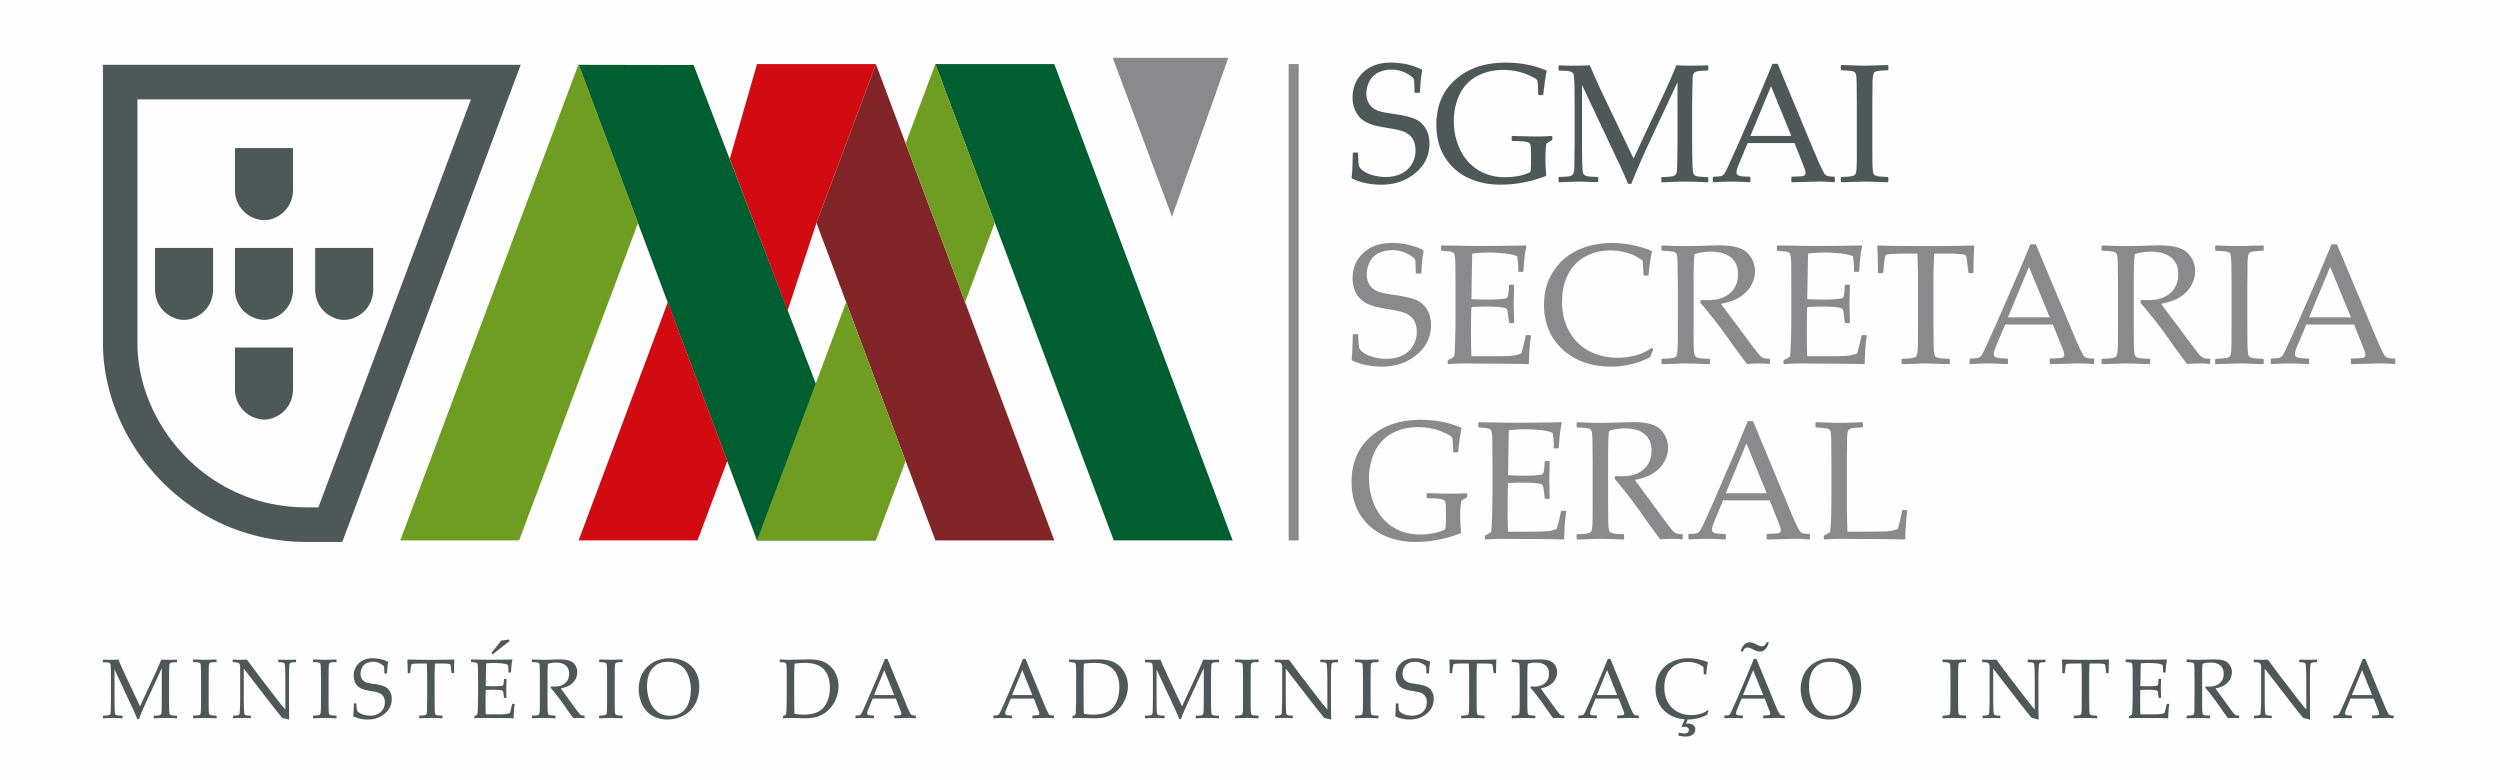
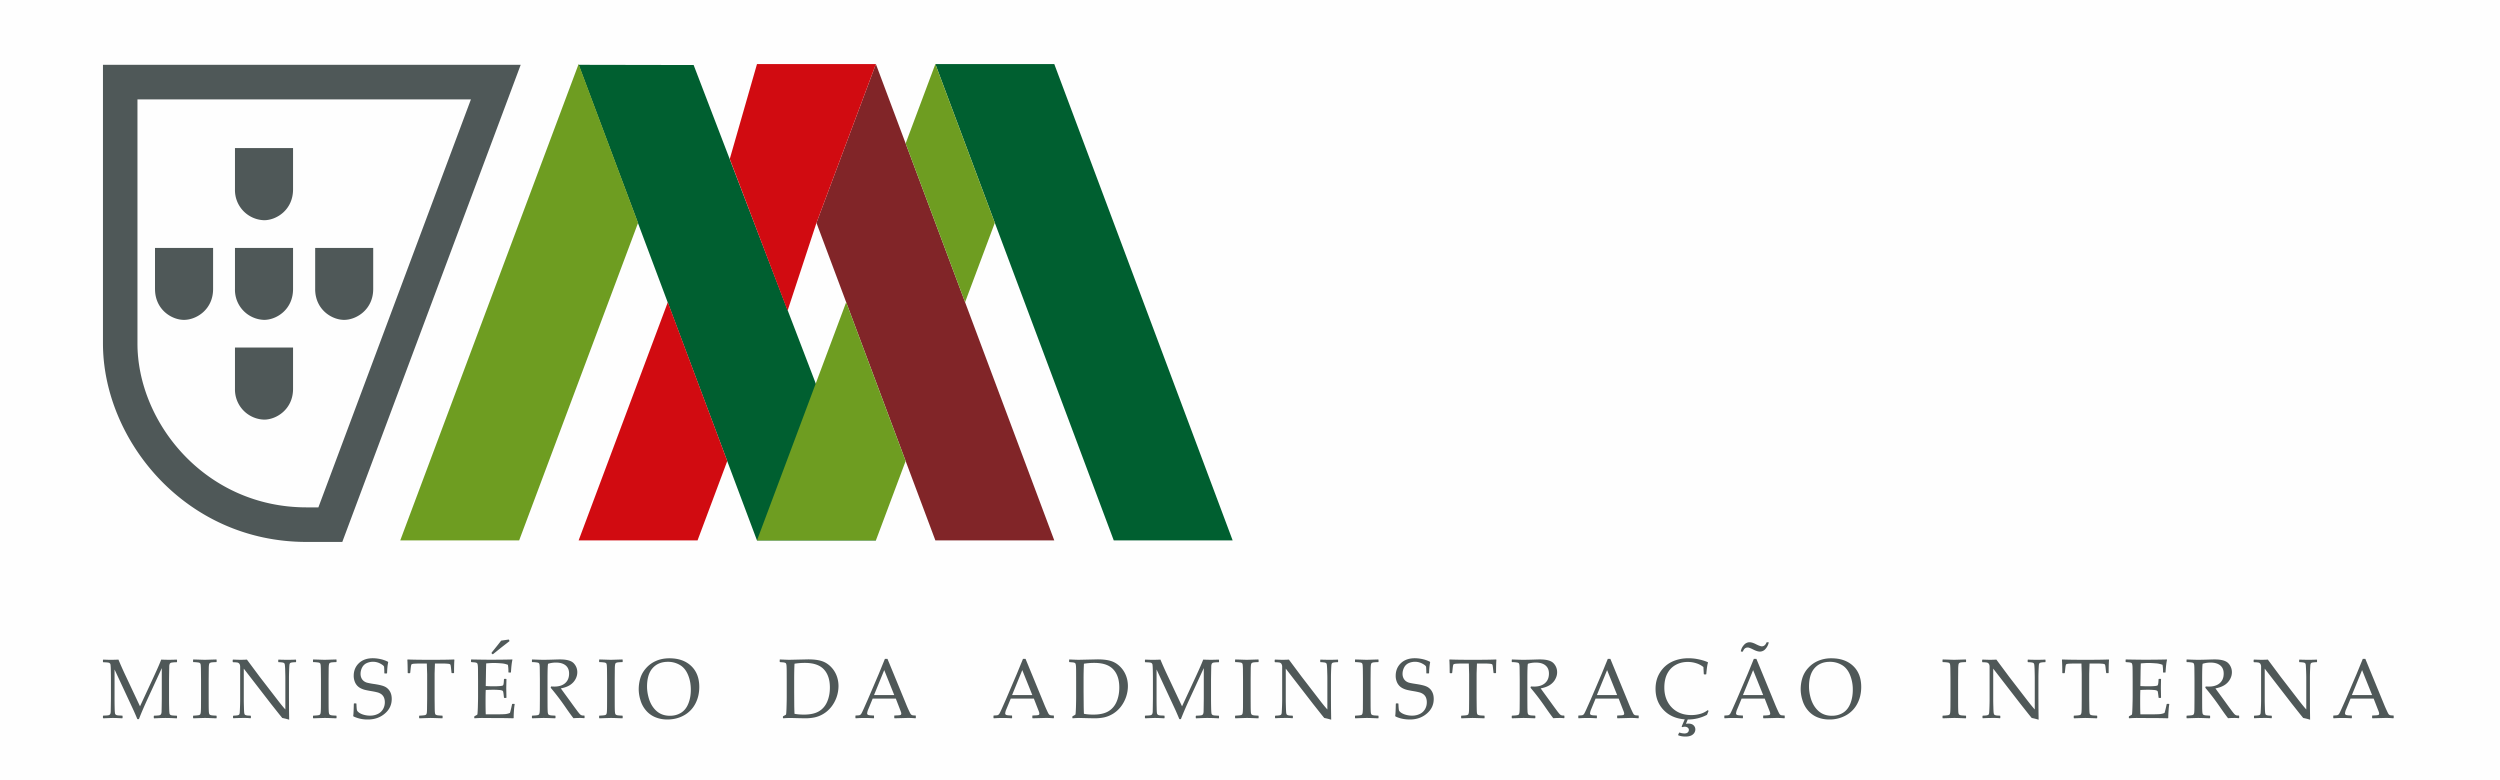
<svg xmlns="http://www.w3.org/2000/svg" xmlns:xlink="http://www.w3.org/1999/xlink" width="173" height="54" viewBox="0 0 173 54">
  <defs>
    <path id="a" d="M0 62h174.866V.19H0z" />
  </defs>
  <g fill="none" fill-rule="evenodd">
    <path fill="#FEFEFE" d="M-1 58h175V-4H-1z" />
    <path fill="#005F30" d="M52.383 37.397h8.23L48 4.5l-7.96-.015z" />
-     <path fill="#8A8A8C" d="M85 4h-8v.002L81.103 15 85 4.002z" />
    <g transform="translate(-1 -4)">
-       <path fill="#8A8A8C" d="M94.614 27.167l.048-.047h.277l.047.047c.02.49.044.797.074.903.036.11.137.227.311.347.173.124.403.222.689.3.29.073.578.114.874.114.403 0 .763-.072 1.088-.226.32-.15.57-.37.748-.661.179-.292.27-.617.27-.98 0-.255-.043-.479-.127-.665a1.142 1.142 0 0 0-.362-.453 1.59 1.59 0 0 0-.529-.253c-.195-.06-.49-.12-.884-.184-.38-.064-.678-.12-.892-.17a3.052 3.052 0 0 1-.643-.23 1.808 1.808 0 0 1-.535-.394 1.922 1.922 0 0 1-.34-.592 2.133 2.133 0 0 1-.13-.747c0-.724.245-1.314.744-1.774.492-.458 1.157-.692 1.992-.692.331 0 .688.041 1.08.123.39.084.745.205 1.064.37l.038.07c-.08.352-.132.857-.15 1.514l-.054.045h-.295l-.046-.04c-.009-.46-.018-.756-.033-.872-.016-.122-.19-.27-.52-.445a2.23 2.23 0 0 0-1.08-.266c-.322 0-.626.064-.91.196-.28.128-.492.339-.636.617a1.846 1.846 0 0 0-.215.862c0 .226.04.428.13.606.087.176.197.315.337.416.142.1.304.178.488.226.182.053.522.115 1.01.188.675.095 1.165.212 1.472.346.306.139.551.355.738.655.18.295.274.654.274 1.075 0 .822-.328 1.505-.992 2.053-.657.547-1.459.82-2.398.82-.785 0-1.479-.145-2.071-.426l-.036-.077c.038-.242.067-.808.085-1.699M100.717 21.025l.048-.04c1.303.021 2.139.034 2.503.034 1.25 0 2.36-.013 3.335-.035l.028.041c-.093.366-.165.95-.21 1.74l-.037.047h-.277l-.052-.047c.003-.035.006-.067.006-.092 0-.33-.024-.642-.076-.934-.237-.112-.57-.18-.994-.212a11.767 11.767 0 0 0-.957-.052c-.301 0-.684.023-1.155.066l-.023.921-.015 1.06-.015 1.173c.41.024.786.037 1.135.037.35 0 .64-.013.878-.037.235-.024.373-.046.414-.069.04-.027.07-.076.091-.145.022-.073.038-.2.056-.38l.023-.36.043-.043h.263l.047.043c-.007.423-.018.845-.028 1.269l.028 1.303-.047.044h-.263l-.043-.044-.043-.352a5.21 5.21 0 0 0-.074-.48.258.258 0 0 0-.103-.138c-.058-.039-.198-.068-.426-.092a9.544 9.544 0 0 0-.94-.034c-.225 0-.56.01-1.011.029-.022.323-.033.863-.033 1.618 0 .813.011 1.407.033 1.79h1.047c.927 0 1.503-.012 1.738-.039a2.09 2.09 0 0 0 .663-.165 6.83 6.83 0 0 0 .166-.617c.08-.32.122-.524.135-.602l.056-.042h.275l.044.042a7.911 7.911 0 0 0-.1.866c-.031.416-.047.766-.047 1.057l-.041.045a97.84 97.84 0 0 0-2.853-.033l-1.555-.012c-.359 0-.737.018-1.129.045l-.045-.045v-.192l.045-.055c.226-.118.354-.19.386-.219.034-.029.06-.363.08-1.01.021-.648.032-1.137.032-1.478v-2.12l-.007-1.315c0-.288-.004-.518-.012-.695a1.942 1.942 0 0 0-.04-.387.473.473 0 0 0-.063-.162.289.289 0 0 0-.123-.077 1.079 1.079 0 0 0-.282-.054l-.431-.035-.048-.041v-.289zM115.406 28.175l-.217.543a5.857 5.857 0 0 1-2.709.65c-1.371 0-2.488-.394-3.344-1.185-.861-.793-1.29-1.822-1.29-3.096 0-.882.217-1.649.642-2.306.43-.66.994-1.15 1.696-1.476.704-.327 1.493-.49 2.365-.49.509 0 1.01.056 1.502.163.495.11.91.239 1.24.387l.04.055c-.087.22-.17.757-.246 1.605l-.04.045h-.267l-.046-.045-.059-.984a3.167 3.167 0 0 0-1.004-.522 3.994 3.994 0 0 0-1.232-.188c-.644 0-1.22.14-1.73.42-.511.279-.906.683-1.186 1.211-.281.533-.423 1.181-.423 1.948 0 .771.166 1.448.495 2.03.33.582.785 1.031 1.356 1.341.574.314 1.243.473 2.007.473.337 0 .662-.036.975-.1.314-.067.574-.148.783-.246.205-.094.405-.211.596-.35l.096.117zM115.97 21.025l.045-.04c.697.028 1.238.044 1.628.044.431 0 1.01-.013 1.74-.04.273-.008.467-.012.588-.012.965 0 1.617.178 1.959.534.345.352.514.774.514 1.26 0 .323-.082.64-.25.955-.17.31-.416.578-.744.797-.328.225-.779.388-1.355.5.11.152.3.416.579.786l.81 1.083c.263.362.544.74.847 1.14.3.397.49.626.582.675.088.051.16.082.224.096.063.011.162.017.297.017l.05.046v.27l-.054.054a5.079 5.079 0 0 0-.648-.036c-.272 0-.566.012-.887.036-.26-.324-.675-.885-1.238-1.683a33.873 33.873 0 0 0-2.007-2.572l.052-.182c.198.013.353.017.465.017.658 0 1.173-.155 1.546-.48.37-.32.56-.758.56-1.329 0-.51-.17-.89-.501-1.151-.333-.263-.786-.393-1.359-.393-.4 0-.778.057-1.131.17-.059.081-.085.804-.085 2.168v2.674l.005 1.13c.002.434.014.72.034.841.02.131.046.215.082.259a.442.442 0 0 0 .211.106c.102.028.354.051.756.066l.046.035v.288l-.046.045c-.019 0-.351-.01-1.003-.033-.27-.008-.481-.012-.633-.012-.118 0-.662.018-1.634.045l-.045-.045v-.288l.045-.035c.354-.015.59-.034.708-.055a.488.488 0 0 0 .237-.093c.04-.036.073-.114.098-.233.025-.12.04-.383.043-.8l.007-1.22v-2.675l-.015-1.13a8.487 8.487 0 0 0-.03-.85c-.016-.127-.043-.212-.08-.254a.454.454 0 0 0-.21-.104c-.1-.027-.352-.049-.758-.062l-.045-.041v-.289zM123.957 21.025l.048-.04c1.301.021 2.136.034 2.501.034 1.25 0 2.363-.013 3.333-.035l.03.041c-.095.366-.164.95-.21 1.74l-.034.047h-.282l-.049-.047c.002-.035.005-.067.005-.092 0-.33-.025-.642-.075-.934-.238-.112-.572-.18-.996-.212-.421-.037-.743-.052-.955-.052-.3 0-.684.023-1.154.066l-.02.921-.017 1.06-.019 1.173c.41.024.79.037 1.136.037.351 0 .642-.013.877-.037.238-.024.375-.046.414-.069a.248.248 0 0 0 .094-.145c.019-.073.037-.2.053-.38l.022-.36.047-.043h.264l.044.043c-.009.423-.017.845-.028 1.269l.028 1.303-.044.044h-.264l-.047-.044-.038-.352a5.272 5.272 0 0 0-.076-.48.254.254 0 0 0-.107-.138c-.051-.039-.195-.068-.425-.092a9.45 9.45 0 0 0-.94-.034c-.22 0-.559.01-1.01.029-.021.323-.03.863-.03 1.618 0 .813.009 1.407.03 1.79h1.049c.924 0 1.505-.012 1.738-.039.228-.019.449-.075.662-.165.032-.088.089-.294.167-.617.079-.32.12-.524.133-.602l.057-.042h.278l.045.042c-.035.163-.071.453-.103.866a13.78 13.78 0 0 0-.048 1.057l-.04.045a98.183 98.183 0 0 0-2.854-.033l-1.553-.012c-.359 0-.739.018-1.132.045l-.046-.045v-.192l.046-.055c.226-.118.354-.19.388-.219.032-.029.06-.363.078-1.01.021-.648.03-1.137.03-1.478v-2.12l-.002-1.315c0-.288-.003-.518-.011-.695a2.406 2.406 0 0 0-.042-.387.416.416 0 0 0-.065-.162.246.246 0 0 0-.121-.077 1.067 1.067 0 0 0-.283-.054l-.429-.035-.048-.041v-.289zM137.57 20.985l.052.05c-.035.348-.053.954-.053 1.818l-.044.046h-.269l-.045-.052-.06-.535a7.926 7.926 0 0 0-.072-.523.253.253 0 0 0-.089-.139c-.034-.028-.159-.052-.367-.07a7.958 7.958 0 0 0-.702-.031h-1.08c-.03.873-.045 1.377-.045 1.512v3.368l.011 1.131c.004.433.015.718.03.847.02.128.046.215.08.252.039.04.109.076.21.106.102.028.356.051.767.066l.037.036v.286l-.037.046c-.976-.027-1.522-.046-1.634-.046-.123 0-.663.019-1.626.046l-.048-.046v-.286l.048-.036c.358-.015.596-.034.71-.055.114-.022.196-.055.232-.092.04-.036.077-.115.101-.234.026-.12.04-.384.04-.8l.011-1.22v-3.37c0-.061-.016-.567-.044-1.511h-.85c-.354 0-.652.01-.909.026s-.404.052-.442.117c-.04.064-.077.27-.112.62l-.055.535-.052.052H131l-.045-.046c-.007-.934-.023-1.537-.052-1.817l.052-.05c.662.027 1.764.043 3.305.043 1.57 0 2.674-.016 3.31-.044M137.347 29.2l-.053-.047v-.297l.053-.049c.279-.003.458-.017.538-.044a.463.463 0 0 0 .215-.15c.062-.072.188-.316.376-.736l.601-1.319 1.552-3.563c.294-.697.583-1.393.875-2.093h.371l2.438 5.807.325.774c.093.222.206.46.329.719.122.26.207.41.254.456.049.045.109.084.178.105.073.027.229.041.472.044l.044.049v.297l-.044.046a14.133 14.133 0 0 0-1.09-.052c-.633.023-1.267.037-1.896.052l-.045-.046v-.297l.045-.049c.426-.005.695-.024.799-.05.107-.03.16-.099.16-.203a.974.974 0 0 0-.081-.334l-.702-1.764h-3.304l-.622 1.48c-.11.266-.164.464-.164.583 0 .097.047.166.15.213.103.045.364.072.78.075l.05.049v.297l-.045.046c-.49-.027-.924-.046-1.291-.046-.419 0-.841.02-1.268.046zm2.603-3.242h2.89l-1.435-3.49-1.455 3.49zM146.428 21.025l.049-.04c.694.028 1.236.044 1.624.044.43 0 1.012-.013 1.743-.04.27-.008.466-.012.587-.012.965 0 1.615.178 1.958.534.344.352.513.774.513 1.26 0 .323-.082.64-.25.955-.171.31-.416.578-.743.797-.326.225-.78.388-1.354.5.108.152.3.416.576.786l.812 1.083c.265.362.544.74.85 1.14.297.397.489.626.58.675a.794.794 0 0 0 .225.096c.063.011.16.017.297.017l.046.046v.27l-.05.054a5.14 5.14 0 0 0-.652-.036c-.27 0-.565.012-.885.036a36.025 36.025 0 0 1-1.24-1.683 31.692 31.692 0 0 0-2.009-2.572l.057-.182c.2.013.352.017.465.017.66 0 1.173-.155 1.546-.48.372-.32.56-.758.56-1.329 0-.51-.169-.89-.502-1.151-.336-.263-.79-.393-1.36-.393-.398 0-.775.057-1.13.17-.057.081-.085.804-.085 2.168v2.674l.005 1.13c.004.434.016.72.035.841.018.131.047.215.081.259a.437.437 0 0 0 .21.106c.103.028.355.051.758.066l.046.035v.288l-.046.045c-.016 0-.354-.01-1.005-.033-.268-.008-.48-.012-.634-.012-.116 0-.66.018-1.63.045l-.048-.045v-.288l.049-.035c.353-.015.586-.034.706-.055a.514.514 0 0 0 .238-.093c.042-.036.07-.114.098-.233.022-.12.037-.383.04-.8l.007-1.22v-2.675l-.013-1.13a8.961 8.961 0 0 0-.03-.85c-.018-.127-.042-.212-.08-.254a.478.478 0 0 0-.208-.104c-.102-.027-.357-.049-.758-.062l-.049-.041v-.289zM154.337 20.985l.713.021c.466.015.774.023.919.023.125 0 .673-.016 1.638-.044l.044.041v.288l-.044.04a6.907 6.907 0 0 0-.606.035.7.7 0 0 0-.314.086c-.063.043-.108.143-.126.297a4.763 4.763 0 0 0-.032.65l-.014 1.334v2.673l.008 1.131c.003.433.013.718.034.84.017.131.045.216.08.259.037.04.107.076.21.106.105.028.356.051.76.066l.044.036v.286l-.044.046c-.022 0-.355-.01-1.005-.033a20.177 20.177 0 0 0-.633-.013c-.117 0-.664.019-1.632.046l-.048-.046v-.286l.048-.036c.352-.015.588-.034.706-.055.118-.022.198-.055.236-.092.04-.036.074-.115.099-.234.025-.12.038-.384.041-.8l.006-1.22v-2.674l-.01-1.13a9.612 9.612 0 0 0-.032-.851c-.015-.127-.043-.212-.081-.254a.446.446 0 0 0-.206-.104c-.105-.028-.358-.048-.759-.062l-.048-.041v-.288l.048-.04zM158.19 29.2l-.053-.047v-.297l.054-.049c.277-.003.453-.017.536-.044a.453.453 0 0 0 .214-.15c.06-.072.188-.316.378-.736l.598-1.319 1.555-3.563c.292-.697.583-1.393.872-2.093h.37l2.44 5.807.324.774c.093.222.203.46.328.719.126.26.209.41.257.456a.444.444 0 0 0 .176.105c.071.027.228.041.472.044l.045.049v.297l-.045.046a14.109 14.109 0 0 0-1.092-.052c-.631.023-1.262.037-1.893.052l-.044-.046v-.297l.044-.049c.425-.005.694-.024.799-.05.107-.03.158-.099.158-.203a.956.956 0 0 0-.078-.334l-.702-1.764h-3.307l-.621 1.48c-.111.266-.163.464-.163.583 0 .097.049.166.15.213.103.045.362.072.779.075l.05.049v.297l-.044.046a24.523 24.523 0 0 0-1.289-.046c-.42 0-.845.02-1.267.046zm2.602-3.242h2.89l-1.435-3.49-1.455 3.49zM102.528 38.177v.172l-.02.07-.276.162a.372.372 0 0 0-.116.097c-.012.024-.024.137-.041.34a9.164 9.164 0 0 0-.027.746c0 .331.02.69.062 1.08l-.033.057a8.537 8.537 0 0 1-3.14.601c-.825 0-1.572-.162-2.236-.482a3.72 3.72 0 0 1-1.587-1.42c-.39-.632-.585-1.376-.585-2.242 0-1.317.44-2.365 1.317-3.14.882-.777 2.032-1.167 3.45-1.167 1.04 0 1.974.182 2.803.541l.04.064c-.067.254-.145.79-.235 1.608l-.044.04h-.258l-.043-.046-.027-.608c-.01-.2-.024-.315-.035-.35a.472.472 0 0 0-.124-.133c-.063-.054-.238-.142-.513-.26a4.148 4.148 0 0 0-.838-.265 4.704 4.704 0 0 0-.896-.083c-.682 0-1.282.145-1.807.434-.523.29-.92.713-1.185 1.268a4.21 4.21 0 0 0-.398 1.847c0 .7.142 1.353.427 1.956.288.604.7 1.074 1.232 1.414.54.34 1.16.509 1.87.509.31 0 .625-.03.947-.094.32-.062.582-.154.795-.266.031-.122.05-.369.05-.737v-.635c0-.3-.021-.486-.055-.563-.038-.073-.13-.125-.278-.154-.147-.032-.462-.054-.951-.06l-.049-.05v-.251l.049-.054.34.012c.584.021 1.061.027 1.429.027.212 0 .523-.01.932-.033l.054.048zM103.298 33.257l.045-.04c1.275.023 2.092.035 2.448.035 1.221 0 2.307-.012 3.258-.035l.028.04c-.091.364-.161.939-.207 1.717l-.033.05h-.274l-.049-.05c.001-.033.008-.062.008-.09 0-.322-.026-.63-.077-.924-.233-.108-.559-.176-.971-.21a12.31 12.31 0 0 0-.933-.048c-.296 0-.67.02-1.13.063l-.02.914-.018 1.047-.015 1.158c.4.023.77.035 1.11.035.34 0 .627-.012.858-.035.23-.022.364-.046.403-.072.04-.024.069-.071.091-.141.018-.072.035-.196.053-.375l.02-.353.046-.044h.256l.044.044c-.006.413-.013.832-.027 1.248l.027 1.288-.044.044h-.256l-.046-.044-.038-.344a5.43 5.43 0 0 0-.072-.477.255.255 0 0 0-.104-.134c-.051-.037-.19-.07-.416-.09a9.511 9.511 0 0 0-.92-.035c-.216 0-.543.01-.985.028-.019.322-.03.856-.03 1.6 0 .8.011 1.388.03 1.767h1.025c.904 0 1.469-.013 1.693-.037.228-.021.446-.075.649-.165.034-.087.09-.29.168-.61.072-.315.119-.519.129-.595l.055-.04h.27l.044.04c-.036.165-.068.45-.099.858-.03.408-.046.754-.046 1.045l-.04.043a93.439 93.439 0 0 0-2.79-.034l-1.517-.009c-.354 0-.722.014-1.103.043l-.045-.043v-.19l.045-.056c.221-.114.344-.184.376-.213.031-.029.057-.363.078-1.002.02-.64.027-1.124.027-1.46v-2.095l-.002-1.3c0-.278-.005-.51-.012-.684a1.945 1.945 0 0 0-.04-.383.45.45 0 0 0-.061-.16.272.272 0 0 0-.117-.074 1.11 1.11 0 0 0-.276-.056l-.426-.034-.045-.041v-.285zM110.102 33.257l.047-.04c.68.031 1.21.046 1.587.046.42 0 .988-.014 1.704-.041.263-.008.454-.013.574-.013.94 0 1.577.178 1.911.527.335.35.505.768.505 1.246 0 .321-.083.634-.247.94a2.14 2.14 0 0 1-.727.793c-.317.218-.757.385-1.32.495.104.148.292.405.565.773l.791 1.073c.257.355.532.729.825 1.124.294.391.484.616.572.665a.619.619 0 0 0 .218.097c.062.009.157.018.293.018l.045.043v.27l-.052.05a4.827 4.827 0 0 0-.636-.033c-.264 0-.551.01-.863.033-.257-.32-.66-.874-1.213-1.662a32.103 32.103 0 0 0-1.962-2.544l.057-.176c.191.012.344.017.45.017.646 0 1.148-.157 1.513-.475.363-.316.545-.75.545-1.313 0-.502-.16-.88-.491-1.141-.326-.256-.767-.383-1.326-.383-.39 0-.758.054-1.105.163-.056.083-.082.8-.082 2.144v2.646l.006 1.114c.002.43.012.708.033.832.017.128.044.212.079.254a.455.455 0 0 0 .206.103c.1.028.348.053.74.067l.044.034v.287l-.044.043c-.019 0-.345-.01-.982-.034-.26-.006-.468-.009-.619-.009-.115 0-.646.014-1.594.043l-.047-.043v-.287l.047-.034c.346-.014.573-.033.691-.056.117-.023.192-.052.233-.09.039-.033.069-.112.095-.231.023-.117.036-.381.04-.788l.004-1.205v-2.646l-.01-1.112a9.524 9.524 0 0 0-.031-.84c-.014-.128-.04-.21-.078-.254-.035-.04-.101-.074-.204-.1-.1-.028-.346-.05-.74-.064l-.047-.041v-.285zM117.885 41.334l-.05-.044v-.297l.05-.045c.272-.006.446-.018.525-.046a.418.418 0 0 0 .21-.148c.06-.072.183-.316.37-.727l.587-1.303 1.516-3.518c.285-.689.571-1.38.853-2.07h.362l2.383 5.738.317.764c.094.216.2.456.321.709.122.256.205.405.252.452a.398.398 0 0 0 .172.103c.069.028.223.04.463.046l.04.045v.297l-.04.044a12.74 12.74 0 0 0-1.069-.051c-.616.02-1.233.035-1.851.051l-.045-.044v-.297l.045-.045c.414-.01.678-.025.78-.055.107-.03.156-.094.156-.197a.919.919 0 0 0-.079-.332l-.683-1.743h-3.232l-.607 1.465c-.109.26-.162.453-.162.573 0 .097.05.167.15.212.102.049.356.07.757.077l.053.045v.297l-.045.044a17.407 17.407 0 0 0-2.498 0zm2.544-3.205h2.822l-1.4-3.447-1.422 3.447zM126.63 33.257l.043-.04c.92.031 1.455.046 1.594.046.126 0 .66-.015 1.602-.046l.045.04v.285l-.045.041a7.8 7.8 0 0 0-.594.034.684.684 0 0 0-.305.085c-.062.042-.107.138-.125.295-.02.152-.028.367-.028.641l-.015 1.315v2.526c0 .632.005 1.073.015 1.325l.026.99h1.137c.908 0 1.473-.013 1.697-.037.227-.021.444-.075.652-.165.043-.095.1-.314.176-.657.075-.341.116-.539.12-.593l.049-.048h.272l.04.048c-.027.152-.058.446-.091.886-.033.438-.05.792-.05 1.062l-.043.043a92.75 92.75 0 0 0-2.785-.034l-1.625-.009c-.375 0-.752.014-1.139.043l-.045-.043v-.19l.045-.056c.227-.12.357-.199.38-.223.02-.025.046-.273.068-.735.025-.466.034-1.026.034-1.68v-2.453l-.01-1.112a9.064 9.064 0 0 0-.029-.84c-.017-.128-.042-.21-.076-.254a.44.44 0 0 0-.206-.1c-.1-.028-.346-.05-.74-.064l-.045-.041v-.285z" />
-       <path fill="#4F5858" d="M94.613 14.603l.045-.046h.275l.047.046c.016.489.039.786.074.896.03.106.133.223.3.34.17.121.397.22.68.295.28.074.562.113.852.113.397 0 .75-.074 1.066-.222.315-.147.56-.367.736-.656.175-.287.264-.608.264-.966 0-.251-.043-.471-.126-.657a1.103 1.103 0 0 0-.352-.448 1.571 1.571 0 0 0-.52-.251 8.141 8.141 0 0 0-.866-.179 13.991 13.991 0 0 1-.872-.167 2.987 2.987 0 0 1-.634-.227 1.676 1.676 0 0 1-.524-.393 1.766 1.766 0 0 1-.335-.582 2.164 2.164 0 0 1-.125-.74c0-.71.244-1.294.729-1.75.483-.453 1.136-.68 1.95-.68.325 0 .677.04 1.061.119.383.085.732.205 1.043.366l.042.067c-.085.35-.133.85-.154 1.496l-.049.046h-.294l-.042-.04c-.007-.458-.017-.746-.034-.86-.013-.119-.184-.268-.509-.442a2.182 2.182 0 0 0-1.058-.262c-.317 0-.614.064-.888.195-.278.126-.486.33-.628.609a1.857 1.857 0 0 0-.213.852c0 .223.043.424.13.596.086.172.195.31.333.41.136.103.293.178.476.225.177.052.51.114.993.184.657.095 1.139.211 1.44.346.302.135.543.352.723.643.18.293.27.646.27 1.062 0 .81-.323 1.488-.969 2.027-.65.542-1.434.811-2.355.811-.772 0-1.452-.142-2.032-.426l-.034-.072c.04-.24.066-.797.084-1.678M108.423 13.455v.17l-.024.069-.273.167c-.067.042-.105.074-.118.098-.011.02-.024.136-.04.338a10.545 10.545 0 0 0 .035 1.824l-.032.057a8.564 8.564 0 0 1-3.153.6c-.83 0-1.574-.16-2.244-.479a3.745 3.745 0 0 1-1.59-1.422c-.393-.628-.588-1.374-.588-2.241 0-1.312.441-2.36 1.327-3.137.879-.777 2.033-1.166 3.453-1.166 1.045 0 1.985.18 2.816.543l.04.063c-.068.255-.146.79-.236 1.604l-.044.041h-.259l-.047-.048-.027-.605a1.702 1.702 0 0 0-.035-.348c-.011-.034-.054-.079-.12-.135-.067-.053-.238-.14-.516-.262a4.226 4.226 0 0 0-.838-.263 4.69 4.69 0 0 0-.901-.083c-.682 0-1.287.148-1.813.436a2.78 2.78 0 0 0-1.19 1.264 4.183 4.183 0 0 0-.402 1.847c0 .7.146 1.352.433 1.954a3.27 3.27 0 0 0 1.238 1.415c.535.34 1.16.508 1.874.508a5.2 5.2 0 0 0 .947-.09c.324-.065.589-.156.8-.27.033-.12.05-.367.05-.734v-.637c0-.299-.02-.485-.057-.561-.039-.075-.128-.126-.276-.156-.147-.03-.467-.051-.956-.06l-.05-.05v-.25l.05-.052.344.012c.584.02 1.062.028 1.43.028.212 0 .526-.01.935-.036l.057.047zM119.168 8.516l.047.046v.278l-.043.041c-.41.01-.666.035-.764.064-.1.03-.17.08-.21.149-.044.071-.066.21-.069.417-.007.202-.019.784-.033 1.738v2.635c0 .38.007.81.018 1.29.012.48.034.758.068.838a.355.355 0 0 0 .195.172c.093.036.357.058.795.068l.043.042v.278l-.047.046a29.718 29.718 0 0 0-1.591-.052c-.308 0-.825.019-1.563.052l-.05-.046V16.3l.044-.048c.413-.01.668-.03.766-.06a.365.365 0 0 0 .209-.153c.043-.07.065-.21.072-.42.01-.207.019-.787.028-1.735V9.693l-1.931 4.122a53.602 53.602 0 0 0-1.268 2.91h-.219c-.211-.49-.38-.88-.515-1.173l-2.674-5.671v3.99c0 .376.004.804.012 1.29.009.484.033.764.07.843a.36.36 0 0 0 .197.169c.09.04.356.061.795.069l.045.047v.27l-.054.053-.356-.017c-.37-.017-.688-.029-.952-.029-.119 0-.562.019-1.335.046l-.048-.046v-.272l.048-.052c.408-.008.663-.025.757-.056a.349.349 0 0 0 .21-.156c.045-.072.068-.206.075-.403.006-.2.016-.783.023-1.756v-2.616c0-.343-.002-.766-.011-1.267-.012-.492-.033-.78-.067-.86a.344.344 0 0 0-.195-.171c-.092-.04-.358-.064-.792-.07l-.048-.047v-.27l.053-.054c.255.02.603.028 1.04.028.411 0 .768-.009 1.074-.028.314.738.611 1.406.9 2.007l2.123 4.44 1.915-4.072c.519-1.1.863-1.892 1.045-2.375.357.02.71.028 1.057.028.314 0 .682-.009 1.11-.028M119.576 16.612l-.05-.046v-.295l.05-.045c.27-.006.447-.019.526-.042a.465.465 0 0 0 .209-.149c.062-.074.186-.318.371-.732l.59-1.302 1.522-3.518c.288-.685.572-1.375.857-2.066h.364l2.386 5.735.323.764c.093.218.2.453.32.71.122.255.205.405.251.45a.53.53 0 0 0 .175.108c.068.023.223.036.461.042l.044.045v.295l-.044.046a13.59 13.59 0 0 0-1.069-.051c-.62.02-1.237.037-1.86.051l-.042-.046v-.295l.042-.045c.42-.009.683-.026.785-.053.105-.032.156-.097.156-.2 0-.083-.025-.192-.075-.33l-.689-1.743h-3.242l-.61 1.462c-.107.264-.162.456-.162.577 0 .096.05.165.152.21.1.05.354.071.76.077l.05.045v.295l-.043.046a22.926 22.926 0 0 0-1.265-.046c-.411 0-.825.019-1.243.046zm2.552-3.204h2.832l-1.406-3.443-1.426 3.443zM128.426 8.498l.699.021c.46.018.76.025.902.025.127 0 .665-.014 1.607-.046l.043.041v.286l-.043.039a7.89 7.89 0 0 0-.597.034c-.14.017-.242.044-.303.086-.067.04-.106.139-.127.295a4.87 4.87 0 0 0-.03.642l-.013 1.312v2.646l.005 1.11c.004.433.016.71.035.835.017.127.047.212.083.252.032.039.1.078.203.107.098.028.35.05.744.064l.043.035v.284l-.043.046c-.02 0-.348-.01-.985-.032a23.31 23.31 0 0 0-.622-.014c-.113 0-.65.019-1.601.046l-.043-.046v-.284l.043-.035c.347-.014.578-.032.694-.056.116-.022.192-.05.233-.088.04-.036.072-.114.095-.233.022-.115.038-.38.043-.787l.003-1.204v-2.646l-.01-1.112a10.371 10.371 0 0 0-.03-.84c-.016-.127-.044-.21-.079-.252a.42.42 0 0 0-.203-.104c-.102-.024-.349-.047-.746-.061l-.043-.039V8.54l.043-.04z" />
      <mask id="b" fill="#fff">
        <use xlink:href="#a" />
      </mask>
-       <path fill="#8A8A8C" d="M90.174 41.397h.693V8.433h-.693z" mask="url(#b)" />
      <path fill="#4F5858" d="M17.26 17.105a2.082 2.082 0 0 0 2.016 2.134c.868 0 2.003-.725 2.003-2.134v-2.857H17.26v2.857zM17.26 24a2.08 2.08 0 0 0 2.016 2.135c.868 0 2.003-.722 2.003-2.134v-2.845H17.26v2.845zM11.727 24c0 1.413 1.14 2.135 2.004 2.135.87 0 2.015-.722 2.015-2.134v-2.845h-4.02v2.845zM22.809 24c0 1.413 1.138 2.135 2.005 2.135.86 0 2.012-.722 2.012-2.134v-2.845H22.81v2.845zM17.26 30.913a2.083 2.083 0 0 0 2.016 2.125c.868 0 2.003-.73 2.003-2.125V28.05H17.26v2.864z" mask="url(#b)" />
      <path fill="#812528" d="M67.784 24.914L63.67 13.927l-2.058-5.493-4.114 10.988 2.057 5.492 4.115 10.989 2.058 5.494h8.228z" mask="url(#b)" />
      <path fill="#005F30" d="M78.072 41.397H86.3L73.956 8.433h-8.228z" mask="url(#b)" />
      <path fill="#6E9D21" d="M59.555 24.914l-3.039 8.119-3.133 8.364h8.229l2.058-5.494-1.076-2.87zM65.728 8.432h-.001l-2.057 5.495 4.114 10.987 2.058-5.495z" mask="url(#b)" />
      <path fill="#D10B11" d="M53.384 8.432L51.5 15l4 10.5 1.999-6.078 4.114-10.988zM41.04 41.397h8.23l2.057-5.494-4.115-10.989z" mask="url(#b)" />
      <path fill="#6E9D21" d="M41.04 8.432L28.697 41.397h8.228l8.23-21.976z" mask="url(#b)" />
      <path fill="#4F5858" d="M8.125 8.485v19.284c0 6.626 5.648 13.733 14.091 13.733h2.471L37.032 8.485H8.125zM23.032 39.11h-.816c-7 0-11.704-5.863-11.704-11.342V10.877h23.076L23.032 39.11zM13.226 49.644l.024.023v.14l-.022.02a1.947 1.947 0 0 0-.377.03.175.175 0 0 0-.104.077.496.496 0 0 0-.034.207c-.003.104-.009.395-.015.874v1.322c0 .19.002.406.008.647.005.24.016.38.034.42.017.04.048.068.096.085.046.019.177.03.392.037l.022.02v.14l-.024.023c-.301-.017-.563-.026-.787-.026-.15 0-.408.009-.772.026l-.025-.023v-.138l.022-.022c.204-.006.33-.017.38-.032a.179.179 0 0 0 .103-.076.537.537 0 0 0 .035-.211c.004-.105.009-.395.014-.87v-2.104l-.955 2.07c-.24.517-.45 1.004-.628 1.46h-.108a22.099 22.099 0 0 0-.254-.59l-1.324-2.845v2.002c0 .188.002.403.007.647s.017.384.035.423c.019.038.05.067.097.085.047.02.177.03.392.035l.024.024v.137l-.025.026-.178-.01a9.162 9.162 0 0 0-.471-.014c-.058 0-.279.008-.66.024l-.024-.024v-.137l.023-.026c.203-.004.328-.013.376-.03a.168.168 0 0 0 .105-.076.493.493 0 0 0 .034-.205c.004-.098.008-.391.014-.879v-1.312c0-.174-.002-.385-.007-.634-.005-.25-.017-.394-.033-.433a.172.172 0 0 0-.096-.087c-.046-.019-.176-.032-.393-.035l-.023-.023v-.137l.026-.025a9.177 9.177 0 0 0 1.046 0c.154.37.304.704.445 1.005l1.048 2.229.948-2.043c.256-.552.429-.949.518-1.191a10.38 10.38 0 0 0 1.07 0M14.383 49.635l.346.01c.227.008.374.013.444.013.064 0 .328-.008.795-.023l.023.02v.143l-.023.02a3.219 3.219 0 0 0-.295.017.335.335 0 0 0-.15.044c-.032.02-.052.07-.063.147-.01.077-.014.184-.014.321l-.006.66v1.328l.002.558c.003.215.008.355.017.419.01.062.023.102.04.124.017.021.05.04.101.054.05.014.171.025.368.033l.023.017v.143l-.023.024-.487-.018a8.634 8.634 0 0 0-.308-.006c-.056 0-.32.008-.79.024l-.022-.024v-.143l.022-.017a3.02 3.02 0 0 0 .342-.029.25.25 0 0 0 .115-.043c.02-.02.036-.057.047-.117.012-.059.019-.19.021-.395l.003-.604v-1.328l-.006-.559a5.256 5.256 0 0 0-.014-.421.28.28 0 0 0-.04-.126.205.205 0 0 0-.1-.052 2.318 2.318 0 0 0-.368-.03l-.022-.021v-.143l.022-.02zM17.15 53.703l-.024-.026v-.131l.025-.023a1.89 1.89 0 0 0 .268-.02c.068-.012.112-.031.133-.057a.3.3 0 0 0 .037-.13 15.57 15.57 0 0 0 .03-.847v-2.316c0-.098-.018-.17-.052-.216a.225.225 0 0 0-.14-.09 1.819 1.819 0 0 0-.3-.02l-.024-.024v-.135l.023-.025c.253.01.422.015.5.015.186 0 .34-.005.46-.015l.882 1.186 1.299 1.685c.157.204.316.4.479.582v-2.218c0-.068-.003-.215-.01-.44a4.237 4.237 0 0 0-.024-.427c-.008-.06-.025-.1-.048-.122a.273.273 0 0 0-.13-.046 1.828 1.828 0 0 0-.26-.02l-.02-.022v-.133l.02-.025c.15.01.364.015.641.015.253 0 .436-.005.55-.015l.024.025v.133l-.02.022c-.123.003-.216.01-.283.022-.066.013-.11.033-.125.062a.325.325 0 0 0-.035.126 7.15 7.15 0 0 0-.019.397c-.007.207-.01.356-.01.448v1.36l.003.79.011.776a4.525 4.525 0 0 0-.478-.121l-.197-.24-.59-.745-1.876-2.428v2.2c0 .086.003.243.01.468.006.226.014.363.024.41.008.047.021.08.035.1.015.017.047.035.096.048.048.016.15.025.303.027l.023.023v.135l-.023.022a3.827 3.827 0 0 0-.466-.02c-.274 0-.515.007-.721.02M22.681 49.635l.346.01c.227.008.375.013.445.013.063 0 .327-.008.795-.023l.022.02v.143l-.022.02a3.22 3.22 0 0 0-.296.017.338.338 0 0 0-.15.044c-.032.02-.051.07-.063.147a2.86 2.86 0 0 0-.014.321l-.006.66v1.328l.002.558c.003.215.008.355.017.419.01.062.023.102.04.124.018.021.052.04.102.054.049.014.171.025.368.033l.022.017v.143l-.022.024-.487-.018a8.714 8.714 0 0 0-.308-.006c-.057 0-.32.008-.791.024l-.022-.024v-.143l.022-.017c.172-.008.286-.018.342-.029a.25.25 0 0 0 .115-.043.238.238 0 0 0 .048-.117c.012-.059.019-.19.021-.395l.003-.604v-1.328l-.006-.559a5.16 5.16 0 0 0-.014-.421c-.009-.062-.022-.105-.04-.126a.2.2 0 0 0-.101-.052 2.304 2.304 0 0 0-.368-.03l-.022-.021v-.143l.022-.02zM25.485 52.698l.022-.023h.136l.022.023c.01.244.02.393.038.448.015.054.065.112.149.172.084.06.195.11.334.148.14.038.28.057.423.057.194 0 .37-.038.526-.113a.823.823 0 0 0 .365-.327.933.933 0 0 0 .13-.486.828.828 0 0 0-.061-.33.578.578 0 0 0-.175-.224.819.819 0 0 0-.257-.126 4.657 4.657 0 0 0-.43-.09 6.556 6.556 0 0 1-.432-.083 1.455 1.455 0 0 1-.311-.114.865.865 0 0 1-.26-.198.89.89 0 0 1-.165-.292 1.09 1.09 0 0 1-.062-.372c0-.356.12-.648.36-.877.24-.228.561-.342.965-.342.16 0 .335.02.525.06.188.042.36.103.516.184l.02.034c-.041.174-.067.425-.077.75l-.024.024h-.144l-.022-.02a4.938 4.938 0 0 0-.017-.433c-.006-.059-.09-.133-.25-.221a1.073 1.073 0 0 0-.963-.035.655.655 0 0 0-.311.307.95.95 0 0 0-.104.427c0 .112.02.212.062.3a.55.55 0 0 0 .164.205c.068.052.147.09.236.114a5 5 0 0 0 .492.09c.326.05.563.106.712.175a.797.797 0 0 1 .357.322c.09.147.134.325.134.534 0 .406-.16.745-.48 1.015-.32.273-.708.408-1.164.408a2.25 2.25 0 0 1-1.003-.212l-.018-.037c.02-.12.032-.402.042-.842M32.42 49.635l.025.026c-.016.171-.024.47-.024.899l-.022.023h-.13l-.023-.026-.03-.263a2.391 2.391 0 0 0-.034-.26.13.13 0 0 0-.041-.069.501.501 0 0 0-.18-.036 4.045 4.045 0 0 0-.34-.014h-.523c-.015.432-.023.68-.023.748v1.672l.006.558c.002.215.007.356.015.42.01.063.02.105.04.125.016.02.05.038.1.052.05.014.174.025.37.033l.021.017v.143l-.02.024a58.12 58.12 0 0 0-.79-.024c-.061 0-.323.008-.79.024l-.023-.024v-.143l.022-.017a3.03 3.03 0 0 0 .345-.029.257.257 0 0 0 .114-.043.25.25 0 0 0 .049-.117c.01-.059.017-.19.017-.395l.008-.604v-1.672c0-.03-.01-.28-.023-.748h-.412c-.17 0-.318.005-.44.012-.124.007-.195.027-.214.06-.02.03-.038.133-.055.307l-.028.263-.024.026h-.128l-.022-.023c-.004-.46-.012-.76-.025-.9l.025-.025c.321.015.855.023 1.603.023.761 0 1.296-.008 1.605-.023M33.594 49.655l.021-.02a92.42 92.42 0 0 0 1.216.018c.606 0 1.144-.006 1.617-.018l.013.02c-.046.183-.08.47-.102.863l-.016.022h-.135l-.026-.022a2.832 2.832 0 0 0-.034-.511 1.5 1.5 0 0 0-.483-.105 7.67 7.67 0 0 0-.462-.024c-.147 0-.333.01-.56.03l-.011.46-.008.524-.01.584c.2.01.384.016.552.016.169 0 .312-.007.426-.016a.769.769 0 0 0 .2-.037c.02-.013.035-.036.045-.073a.978.978 0 0 0 .026-.187l.012-.178.02-.022h.13l.021.022c-.003.208-.009.417-.013.629l.013.644-.02.022h-.13l-.021-.022-.02-.172a2.626 2.626 0 0 0-.036-.24.125.125 0 0 0-.05-.067.559.559 0 0 0-.207-.046 4.542 4.542 0 0 0-.457-.018c-.107 0-.27.005-.49.015-.01.161-.014.429-.014.802 0 .402.005.697.014.886h.51c.448 0 .729-.007.84-.018.113-.01.22-.038.322-.082.017-.045.044-.146.082-.306.037-.16.059-.259.066-.299l.026-.02h.133l.023.02a3.746 3.746 0 0 0-.05.43 7.458 7.458 0 0 0-.022.524l-.02.023a44.849 44.849 0 0 0-1.384-.017l-.752-.006c-.177 0-.358.008-.549.023l-.021-.023v-.094l.021-.03c.11-.056.171-.092.187-.107.016-.014.029-.181.04-.5.008-.32.015-.564.015-.734v-1.05l-.004-.65c0-.142-.001-.258-.005-.346a1.156 1.156 0 0 0-.02-.191.231.231 0 0 0-.03-.08.125.125 0 0 0-.06-.038.552.552 0 0 0-.137-.028l-.21-.017-.022-.02v-.143zm2.665-1.29l-.58.45-.555.447-.04.012-.07-.07.005-.04.4-.498.263-.335.518-.075.026.02.033.089zM37.81 49.655l.021-.02c.34.015.601.023.79.023.208 0 .489-.007.843-.02.132-.004.226-.006.286-.006.466 0 .782.088.95.263.165.177.249.384.249.624a.99.99 0 0 1-.122.472c-.083.157-.2.288-.361.398-.159.11-.377.194-.656.248.053.075.146.204.28.387l.394.54c.127.177.262.364.41.562.145.198.238.31.281.334.042.027.08.043.109.049.031.005.079.007.146.007l.021.024v.135l-.024.025a2.493 2.493 0 0 0-.316-.017c-.13 0-.273.006-.428.017-.128-.16-.33-.438-.6-.833a16.955 16.955 0 0 0-.976-1.276l.028-.088c.096.005.17.008.224.008.32 0 .57-.08.75-.238.18-.158.272-.378.272-.66 0-.251-.082-.44-.243-.57-.164-.13-.383-.192-.66-.192a1.76 1.76 0 0 0-.548.081c-.027.043-.041.4-.041 1.075v1.327l.002.558c.003.216.008.356.017.419.01.063.024.104.04.125.018.022.052.04.101.053.05.016.173.025.368.034l.023.017v.143l-.023.023-.487-.017a12.71 12.71 0 0 0-.307-.006c-.057 0-.322.008-.792.023l-.021-.023v-.143l.021-.017c.171-.009.286-.018.344-.029a.241.241 0 0 0 .113-.044c.022-.02.036-.057.048-.116.014-.059.02-.191.02-.396l.004-.604v-1.327l-.006-.558c0-.22-.005-.359-.015-.422a.273.273 0 0 0-.038-.126c-.018-.021-.052-.038-.102-.05a2.092 2.092 0 0 0-.368-.033l-.021-.02v-.143zM42.481 49.635l.347.01c.227.008.374.013.444.013.063 0 .328-.008.795-.023l.022.02v.143l-.022.02a3.16 3.16 0 0 0-.294.017.341.341 0 0 0-.151.044c-.033.02-.052.07-.063.147-.01.077-.015.184-.015.321l-.006.66v1.328l.002.558c.003.215.008.355.019.419a.259.259 0 0 0 .04.124c.017.021.05.04.1.054.05.014.172.025.368.033l.022.017v.143l-.022.024-.486-.018a8.706 8.706 0 0 0-.309-.006c-.056 0-.32.008-.79.024l-.022-.024v-.143l.021-.017c.173-.008.287-.018.342-.029a.25.25 0 0 0 .115-.043.24.24 0 0 0 .049-.117c.011-.059.018-.19.02-.395l.003-.604v-1.328l-.005-.559a4.868 4.868 0 0 0-.015-.421c-.009-.062-.022-.105-.04-.126-.016-.02-.051-.039-.101-.052a2.296 2.296 0 0 0-.368-.03l-.021-.021v-.143l.021-.02zM45.199 51.71c0-.288.04-.555.12-.804.078-.248.213-.476.405-.687.19-.212.42-.376.69-.49.27-.117.574-.175.912-.175.63 0 1.131.178 1.504.532.372.354.56.839.56 1.451 0 .431-.092.819-.275 1.163a1.934 1.934 0 0 1-.785.803c-.34.19-.723.286-1.148.286-.3 0-.576-.052-.828-.155a1.676 1.676 0 0 1-.647-.467 1.888 1.888 0 0 1-.387-.716 2.579 2.579 0 0 1-.121-.742m.576-.19c0 .234.036.484.108.753.074.268.182.498.328.69.144.192.312.335.5.429.19.093.405.14.646.14.287 0 .541-.067.764-.203.224-.136.394-.347.509-.632.117-.285.175-.605.175-.961 0-.386-.066-.734-.2-1.046-.131-.312-.32-.538-.567-.678a1.607 1.607 0 0 0-.816-.213c-.448 0-.802.145-1.06.435-.26.29-.387.72-.387 1.286M54.955 49.655l.02-.02c.32.015.54.023.656.023l1.295-.03c.369 0 .671.037.907.108.236.071.447.196.63.373.184.177.323.383.418.616.094.234.143.483.143.75a2.348 2.348 0 0 1-.5 1.442c-.16.2-.341.36-.546.483a1.958 1.958 0 0 1-.613.245 3.131 3.131 0 0 1-.628.06c-.144 0-.415-.005-.813-.016a5.938 5.938 0 0 0-.721.017l-.024-.023v-.094l.023-.03c.109-.056.17-.092.186-.107.016-.014.03-.181.04-.5.01-.32.014-.564.014-.734v-1.05l-.002-.65c0-.142-.002-.258-.007-.346a1.077 1.077 0 0 0-.018-.191.23.23 0 0 0-.032-.08.121.121 0 0 0-.059-.038.56.56 0 0 0-.137-.028l-.211-.017-.02-.02v-.143zm1.025 3.74c.187.037.404.056.65.056.429 0 .773-.074 1.03-.223.258-.15.45-.37.577-.661.128-.293.191-.623.191-.99 0-.54-.14-.96-.417-1.257-.279-.3-.719-.448-1.319-.448-.247 0-.484.02-.712.057-.016.314-.023.667-.023 1.06v.9l.005.842c0 .165.006.386.018.663zM60.22 53.706l-.025-.022v-.15l.024-.023c.136-.002.222-.009.262-.022a.22.22 0 0 0 .102-.075c.031-.036.092-.158.184-.364l.29-.654.755-1.764.423-1.038h.178l1.184 2.877.157.384c.046.109.099.228.16.355.059.129.1.204.124.226a.233.233 0 0 0 .086.053c.033.013.111.02.228.022l.023.022v.15l-.023.023a6.074 6.074 0 0 0-.529-.025c-.306.009-.611.018-.92.025l-.02-.022v-.15l.02-.023c.208-.004.337-.013.388-.028.051-.013.078-.047.078-.098a.48.48 0 0 0-.04-.165l-.338-.875h-1.603l-.302.734a.89.89 0 0 0-.08.29c0 .046.025.083.075.105.05.022.174.035.377.037l.024.022v.15l-.022.023a8.875 8.875 0 0 0-1.24 0zm1.262-1.607h1.4l-.694-1.728-.706 1.728zM69.774 53.706l-.025-.022v-.15l.025-.023c.135-.002.222-.009.261-.022a.221.221 0 0 0 .103-.075c.03-.036.091-.158.184-.364l.29-.654.753-1.764c.143-.346.284-.692.425-1.038h.178l1.183 2.877.157.384c.047.109.1.228.16.355.06.129.1.204.124.226a.227.227 0 0 0 .086.053c.033.013.11.02.228.022l.023.022v.15l-.023.023a6.066 6.066 0 0 0-.529-.025c-.306.009-.612.018-.918.025l-.022-.022v-.15l.022-.023c.207-.004.335-.013.386-.028.053-.013.079-.047.079-.098a.472.472 0 0 0-.04-.165l-.34-.875h-1.601l-.303.734a.877.877 0 0 0-.08.29c0 .046.025.083.075.105.05.022.174.035.377.037l.024.022v.15l-.022.023a8.848 8.848 0 0 0-1.24 0zm1.262-1.607h1.4l-.694-1.728-.706 1.728zM74.983 49.655l.022-.02c.319.015.537.023.653.023l1.295-.03c.37 0 .672.037.907.108.236.071.447.196.63.373.184.177.324.383.418.616.095.234.143.483.143.75a2.357 2.357 0 0 1-.5 1.442c-.16.2-.341.36-.545.483-.203.121-.409.203-.613.245a3.14 3.14 0 0 1-.628.06c-.145 0-.416-.005-.814-.016l-.26-.006c-.129 0-.28.008-.462.023l-.022-.023v-.094l.022-.03a1.29 1.29 0 0 0 .187-.107c.016-.014.029-.181.04-.5.009-.32.013-.564.013-.734v-1.05l-.002-.65c0-.142-.002-.258-.006-.346a1.092 1.092 0 0 0-.019-.191.212.212 0 0 0-.032-.08.12.12 0 0 0-.058-.038.567.567 0 0 0-.137-.028l-.21-.017-.022-.02v-.143zm1.025 3.74c.186.037.404.056.648.056.431 0 .774-.074 1.032-.223.258-.15.45-.37.577-.661.127-.293.19-.623.19-.99 0-.54-.138-.96-.417-1.257-.279-.3-.717-.448-1.317-.448-.247 0-.486.02-.713.057a22.25 22.25 0 0 0-.024 1.06v.9l.007.842c0 .165.005.386.017.663zM85.332 49.644l.024.023v.14l-.022.02c-.203.004-.33.016-.378.03a.177.177 0 0 0-.103.077.506.506 0 0 0-.034.207c-.004.104-.009.395-.016.874v1.322c0 .19.003.406.008.647.006.24.016.38.035.42.017.04.048.068.095.085.046.019.179.03.393.037l.022.02v.14l-.024.023a13.753 13.753 0 0 0-.787-.026c-.151 0-.408.009-.772.026l-.025-.023v-.138l.023-.022c.202-.006.329-.017.379-.032a.18.18 0 0 0 .103-.076.539.539 0 0 0 .036-.211c.003-.105.008-.395.013-.87v-2.104l-.954 2.07c-.242.517-.45 1.004-.63 1.46h-.107a35.758 35.758 0 0 0-.253-.59l-1.324-2.845v2.002c0 .188.001.403.007.647.003.244.015.384.034.423.02.038.05.067.097.085.045.02.177.03.392.035l.024.024v.137l-.027.026-.177-.01a9.05 9.05 0 0 0-.47-.014c-.058 0-.28.008-.66.024l-.024-.024v-.137l.024-.026c.202-.004.327-.013.376-.03a.163.163 0 0 0 .103-.076.491.491 0 0 0 .036-.205c.003-.098.007-.391.013-.879v-1.312c0-.174-.002-.385-.007-.634-.006-.25-.016-.394-.033-.433a.17.17 0 0 0-.095-.087c-.047-.019-.177-.032-.393-.035l-.024-.023v-.137l.027-.025a9.17 9.17 0 0 0 1.045 0c.154.37.304.704.446 1.005l1.049 2.229.946-2.043c.256-.552.428-.949.519-1.191a10.361 10.361 0 0 0 1.07 0M86.488 49.635l.347.01c.227.008.374.013.445.013.062 0 .328-.008.793-.023l.023.02v.143l-.023.02a3.205 3.205 0 0 0-.295.017.347.347 0 0 0-.15.044c-.031.02-.052.07-.063.147a3.172 3.172 0 0 0-.014.321l-.006.66v1.328l.003.558c.002.215.008.355.016.419a.32.32 0 0 0 .04.124c.02.021.052.04.101.054.05.014.173.025.368.033l.023.017v.143l-.023.024-.486-.018a8.642 8.642 0 0 0-.307-.006c-.057 0-.32.008-.792.024l-.021-.024v-.143l.021-.017c.172-.008.287-.018.343-.029a.257.257 0 0 0 .116-.043.236.236 0 0 0 .046-.117c.012-.059.02-.19.022-.395l.002-.604v-1.328l-.005-.559a4.543 4.543 0 0 0-.015-.421.291.291 0 0 0-.038-.126.215.215 0 0 0-.103-.052 2.301 2.301 0 0 0-.368-.03l-.021-.021v-.143l.021-.02zM89.256 53.703l-.024-.026v-.131l.024-.023a1.95 1.95 0 0 0 .27-.02c.067-.012.11-.031.13-.057a.277.277 0 0 0 .039-.13 16.567 16.567 0 0 0 .031-.847v-2.316a.373.373 0 0 0-.052-.216.227.227 0 0 0-.141-.09 1.81 1.81 0 0 0-.301-.02l-.023-.024v-.135l.023-.025c.254.01.421.015.5.015.186 0 .34-.005.459-.015l.884 1.186 1.298 1.685c.156.204.317.4.48.582v-2.218c0-.068-.004-.215-.011-.44a5.094 5.094 0 0 0-.024-.427c-.009-.06-.026-.1-.048-.122a.275.275 0 0 0-.13-.046 1.835 1.835 0 0 0-.26-.02l-.02-.022v-.133l.02-.025c.15.01.364.015.64.015.253 0 .436-.005.552-.015l.024.025v.133l-.022.022c-.123.003-.215.01-.283.022-.065.013-.108.033-.124.062a.348.348 0 0 0-.035.126 14.54 14.54 0 0 0-.03.845v1.36l.004.79.012.776a4.632 4.632 0 0 0-.48-.121l-.196-.24-.589-.745-1.878-2.428v2.2c0 .086.004.243.01.468.007.226.015.363.025.41a.25.25 0 0 0 .035.1.202.202 0 0 0 .097.048c.048.016.15.025.301.027l.023.023v.135l-.023.022a3.79 3.79 0 0 0-.464-.02c-.277 0-.516.007-.723.02M94.787 49.635l.346.01c.228.008.375.013.444.013.064 0 .329-.008.795-.023l.022.02v.143l-.022.02a3.213 3.213 0 0 0-.295.017.334.334 0 0 0-.15.044c-.031.02-.051.07-.062.147-.01.077-.015.184-.015.321l-.006.66v1.328l.002.558c.003.215.008.355.017.419.01.062.023.102.04.124.017.021.052.04.102.054.05.014.17.025.367.033l.022.017v.143l-.022.024-.486-.018a8.641 8.641 0 0 0-.31-.006c-.056 0-.318.008-.79.024l-.02-.024v-.143l.02-.017c.173-.008.287-.018.343-.029.06-.011.098-.026.115-.043.02-.02.035-.057.048-.117a2.73 2.73 0 0 0 .02-.395l.003-.604v-1.328l-.005-.559a5.299 5.299 0 0 0-.015-.421c-.008-.062-.022-.105-.04-.126a.2.2 0 0 0-.1-.052 2.32 2.32 0 0 0-.368-.03l-.021-.021v-.143l.02-.02zM97.591 52.698l.022-.023h.135l.023.023c.01.244.021.393.037.448.015.054.066.112.15.172.084.06.196.11.333.148.14.038.282.057.424.057.194 0 .37-.038.527-.113a.832.832 0 0 0 .365-.327.938.938 0 0 0 .128-.486.838.838 0 0 0-.06-.33.569.569 0 0 0-.175-.224.822.822 0 0 0-.256-.126 4.738 4.738 0 0 0-.43-.09 6.394 6.394 0 0 1-.433-.083 1.477 1.477 0 0 1-.312-.114.845.845 0 0 1-.258-.198.88.88 0 0 1-.167-.292 1.09 1.09 0 0 1-.062-.372c0-.356.12-.648.36-.877.24-.228.562-.342.965-.342.162 0 .337.02.525.06.19.042.361.103.517.184l.018.034a4.22 4.22 0 0 0-.074.75l-.024.024h-.145l-.022-.02a5.487 5.487 0 0 0-.016-.433c-.007-.059-.09-.133-.252-.221a1.076 1.076 0 0 0-.963-.035.658.658 0 0 0-.31.307.954.954 0 0 0-.105.427c0 .112.021.212.063.3a.573.573 0 0 0 .164.205c.069.052.147.09.236.114.09.024.254.055.493.09.324.05.562.106.71.175a.79.79 0 0 1 .359.322c.089.147.133.325.133.534 0 .406-.16.745-.48 1.015-.32.273-.708.408-1.164.408-.381 0-.717-.07-1.003-.212l-.018-.037c.02-.12.033-.402.042-.842M104.527 49.635l.025.026c-.017.171-.025.47-.025.899l-.021.023h-.132l-.022-.026-.03-.263a2.477 2.477 0 0 0-.034-.26.127.127 0 0 0-.04-.069.504.504 0 0 0-.18-.036 4.042 4.042 0 0 0-.341-.014h-.522c-.015.432-.024.68-.024.748v1.672l.006.558c.003.215.007.356.015.42.009.063.021.105.04.125.017.02.05.038.1.052.048.014.174.025.371.033l.02.017v.143l-.02.024a57.64 57.64 0 0 0-.791-.024c-.06 0-.322.008-.79.024l-.022-.024v-.143l.023-.017c.171-.008.288-.018.345-.029a.25.25 0 0 0 .113-.043c.02-.02.035-.057.048-.117.013-.059.02-.19.02-.395l.005-.604v-1.672l-.022-.748h-.414c-.168 0-.315.005-.438.012-.124.007-.196.027-.215.06-.019.03-.037.133-.054.307l-.029.263-.024.026h-.127l-.022-.023c-.003-.46-.011-.76-.025-.9l.025-.025c.322.015.855.023 1.603.023.76 0 1.297-.008 1.605-.023M105.614 49.655l.021-.02c.34.015.602.023.79.023.208 0 .49-.007.844-.02.131-.004.225-.006.286-.006.466 0 .782.088.95.263a.882.882 0 0 1 .248.624c0 .162-.04.319-.123.472-.081.157-.2.288-.359.398-.159.11-.378.194-.656.248.052.075.146.204.28.387l.393.54c.127.177.263.364.41.562.145.198.239.31.282.334a.318.318 0 0 0 .11.049.95.95 0 0 0 .144.007l.023.024v.135l-.026.025a2.471 2.471 0 0 0-.315-.017c-.13 0-.273.006-.429.017-.128-.16-.328-.438-.6-.833a16.636 16.636 0 0 0-.975-1.276l.027-.088c.096.005.17.008.226.008.318 0 .568-.08.749-.238.181-.158.273-.378.273-.66 0-.251-.083-.44-.245-.57-.162-.13-.381-.192-.66-.192-.193 0-.376.025-.547.081-.027.043-.042.4-.042 1.075v1.327l.003.558c.002.216.008.356.016.419.01.063.023.104.042.125.016.022.05.04.1.053.05.016.172.025.368.034l.023.017v.143l-.023.023-.487-.017a12.801 12.801 0 0 0-.308-.006c-.056 0-.32.008-.792.023l-.021-.023v-.143l.021-.017c.172-.009.288-.018.344-.029.058-.01.096-.027.114-.044.02-.02.037-.057.048-.116.013-.059.02-.191.02-.396l.004-.604v-1.327l-.006-.558c0-.22-.005-.359-.014-.422a.28.28 0 0 0-.04-.126c-.017-.021-.051-.038-.1-.05a2.103 2.103 0 0 0-.37-.033l-.021-.02v-.143zM110.243 53.706l-.025-.022v-.15l.025-.023c.136-.002.222-.009.262-.022a.224.224 0 0 0 .103-.075c.03-.036.091-.158.183-.364l.291-.654.754-1.764.424-1.038h.177l1.183 2.877.158.384c.047.109.099.228.16.355.059.129.1.204.123.226a.237.237 0 0 0 .087.053c.033.013.111.02.228.022l.023.022v.15l-.023.023a6.082 6.082 0 0 0-.529-.025c-.306.009-.613.018-.92.025l-.02-.022v-.15l.02-.023c.208-.004.337-.013.389-.028.05-.013.077-.047.077-.098a.469.469 0 0 0-.04-.165l-.34-.875h-1.6l-.303.734a.88.88 0 0 0-.08.29c0 .046.025.083.074.105.05.022.176.035.378.037l.023.022v.15l-.022.023a8.883 8.883 0 0 0-1.24 0zm1.262-1.607h1.402l-.696-1.728-.706 1.728zM117.791 53.789l-.125.301a.849.849 0 0 1 .167-.017c.154 0 .274.038.358.115a.38.38 0 0 1 .126.289.445.445 0 0 1-.17.346c-.116.098-.285.147-.51.147-.18 0-.348-.028-.497-.084l-.014-.033.067-.147.03-.014c.115.042.232.063.347.063.1 0 .176-.026.226-.075a.238.238 0 0 0 .073-.166.194.194 0 0 0-.08-.162.323.323 0 0 0-.203-.062.498.498 0 0 0-.169.03l-.049-.041.215-.5c-.61-.047-1.1-.265-1.465-.651-.37-.389-.554-.875-.554-1.462 0-.436.106-.816.315-1.142.208-.325.482-.569.82-.73.34-.161.723-.243 1.147-.243.246 0 .489.028.729.082.239.052.44.116.6.19l.02.03c-.043.106-.084.372-.12.794l-.02.022h-.128l-.024-.022-.027-.488a1.458 1.458 0 0 0-.489-.26 1.928 1.928 0 0 0-.596-.093c-.313 0-.591.07-.838.209-.248.136-.44.339-.577.601-.135.262-.204.584-.204.964 0 .381.08.716.24 1.006.162.288.38.51.66.666.276.153.6.231.97.231.165 0 .324-.016.473-.049.152-.032.279-.073.38-.121.1-.048.196-.106.287-.175l.049.06-.106.268c-.416.216-.861.323-1.334.323M120.348 53.706l-.024-.022v-.15l.024-.023c.135-.002.222-.009.262-.022a.226.226 0 0 0 .103-.075c.03-.036.091-.158.183-.364l.29-.654.754-1.764c.144-.346.284-.692.425-1.038h.178l1.182 2.877.158.384c.047.109.099.228.159.355.06.129.101.204.124.226a.245.245 0 0 0 .086.053c.034.013.112.02.228.022l.023.022v.15l-.023.023a6.056 6.056 0 0 0-.528-.025c-.306.009-.613.018-.919.025l-.022-.022v-.15l.022-.023a2.06 2.06 0 0 0 .388-.028c.05-.013.078-.047.078-.098a.498.498 0 0 0-.04-.165l-.34-.875h-1.601l-.303.734a.88.88 0 0 0-.08.29c0 .046.025.083.074.105.05.022.175.035.377.037l.025.022v.15l-.023.023a8.865 8.865 0 0 0-1.24 0zm3.048-5.243a.951.951 0 0 1-.222.44.503.503 0 0 1-.382.187c-.124 0-.279-.046-.463-.14-.188-.096-.314-.143-.38-.143-.165 0-.28.095-.34.283h-.124l-.02-.023a.854.854 0 0 1 .22-.439.51.51 0 0 1 .38-.185c.124 0 .278.047.462.143.185.093.314.14.39.14.15 0 .26-.094.334-.283h.124l.021.02zm-1.785 3.636h1.4l-.695-1.728-.705 1.728zM125.607 51.71c0-.288.04-.555.12-.804a1.84 1.84 0 0 1 .404-.687c.191-.212.422-.376.69-.49a2.29 2.29 0 0 1 .913-.175c.63 0 1.132.178 1.505.532.372.354.557.839.557 1.451 0 .431-.09.819-.273 1.163a1.939 1.939 0 0 1-.785.803 2.302 2.302 0 0 1-1.147.286c-.3 0-.576-.052-.83-.155a1.674 1.674 0 0 1-.645-.467 1.895 1.895 0 0 1-.387-.716 2.558 2.558 0 0 1-.122-.742m.576-.19c0 .234.036.484.108.753.074.268.183.498.328.69.144.192.31.335.5.429.19.093.405.14.646.14.287 0 .542-.067.765-.203.223-.136.393-.347.51-.632.115-.285.173-.605.173-.961a2.64 2.64 0 0 0-.199-1.046c-.132-.312-.322-.538-.567-.678a1.603 1.603 0 0 0-.817-.213c-.448 0-.801.145-1.059.435-.259.29-.388.72-.388 1.286M135.444 49.635l.346.01c.228.008.375.013.444.013.064 0 .328-.008.795-.023l.023.02v.143l-.023.02a3.183 3.183 0 0 0-.295.017.347.347 0 0 0-.15.044c-.031.02-.052.07-.062.147a2.56 2.56 0 0 0-.015.321l-.006.66v1.328l.002.558c.004.215.008.355.017.419.01.062.023.102.04.124.017.021.052.04.102.054.05.014.17.025.367.033l.023.017v.143l-.023.024-.486-.018a8.687 8.687 0 0 0-.31-.006c-.055 0-.319.008-.789.024l-.021-.024v-.143l.021-.017a3.05 3.05 0 0 0 .343-.029.248.248 0 0 0 .114-.043c.02-.02.035-.057.048-.117.011-.059.018-.19.02-.395l.003-.604v-1.328l-.006-.559a5.214 5.214 0 0 0-.014-.421.264.264 0 0 0-.04-.126c-.016-.02-.05-.039-.1-.052a2.318 2.318 0 0 0-.368-.03l-.021-.021v-.143l.021-.02zM138.211 53.703l-.023-.026v-.131l.023-.023c.112-.002.203-.01.27-.02.067-.012.111-.031.131-.057a.277.277 0 0 0 .038-.13c.007-.059.013-.192.02-.4.007-.208.01-.358.01-.447v-2.316c0-.098-.017-.17-.051-.216a.227.227 0 0 0-.141-.09 1.813 1.813 0 0 0-.3-.02l-.023-.024v-.135l.023-.025c.253.01.42.015.5.015.185 0 .34-.005.46-.015l.882 1.186 1.298 1.685c.159.204.317.4.478.582v-2.218c0-.068-.003-.215-.009-.44a4.67 4.67 0 0 0-.023-.427c-.008-.06-.025-.1-.049-.122-.021-.02-.064-.036-.128-.046a1.843 1.843 0 0 0-.261-.02l-.021-.022v-.133l.021-.025c.15.01.364.015.64.015.253 0 .435-.005.55-.015l.024.025v.133l-.02.022a1.84 1.84 0 0 0-.283.022c-.066.013-.108.033-.124.062a.287.287 0 0 0-.035.126 14.54 14.54 0 0 0-.03.845v1.36l.004.79.01.776a4.503 4.503 0 0 0-.477-.121l-.198-.24-.59-.745-1.876-2.428v2.2c0 .086.003.243.01.468.005.226.014.363.025.41a.25.25 0 0 0 .034.1.2.2 0 0 0 .096.048c.047.016.152.025.304.027l.021.023v.135l-.021.022a3.845 3.845 0 0 0-.467-.02c-.274 0-.514.007-.722.02M146.92 49.635l.025.026c-.016.171-.026.47-.026.899l-.02.023h-.132l-.022-.026-.03-.263a2.31 2.31 0 0 0-.035-.26.134.134 0 0 0-.04-.069.506.506 0 0 0-.18-.036 4.027 4.027 0 0 0-.34-.014h-.523c-.015.432-.024.68-.024.748v1.672l.007.558c.002.215.007.356.015.42.008.063.02.105.04.125.016.02.05.038.1.052.05.014.173.025.37.033l.021.017v.143l-.02.024a59.115 59.115 0 0 0-.79-.024c-.062 0-.324.008-.791.024l-.022-.024v-.143l.022-.017c.174-.008.288-.018.345-.029a.257.257 0 0 0 .113-.043c.02-.02.036-.057.049-.117.012-.059.02-.19.02-.395l.004-.604v-1.672c0-.03-.006-.28-.02-.748h-.414c-.17 0-.317.005-.44.012s-.195.027-.215.06c-.018.03-.037.133-.053.307l-.028.263-.025.026h-.126l-.024-.023a13.72 13.72 0 0 0-.024-.9l.024-.025c.322.015.856.023 1.605.023.76 0 1.294-.008 1.603-.023M148.092 49.655l.022-.02a92.38 92.38 0 0 0 1.216.018c.607 0 1.143-.006 1.616-.018l.014.02c-.047.183-.08.47-.103.863l-.016.022h-.135l-.027-.022a.334.334 0 0 0 .004-.047c0-.162-.011-.317-.036-.465a1.502 1.502 0 0 0-.483-.104 7.712 7.712 0 0 0-.464-.024c-.146 0-.331.01-.558.03l-.012.46-.007.524-.01.584c.2.01.383.016.55.016.172 0 .313-.007.429-.016a.79.79 0 0 0 .2-.037c.018-.013.033-.036.043-.073a.907.907 0 0 0 .027-.187l.012-.178.021-.022h.128l.021.022c-.005.208-.01.417-.012.629l.012.644-.021.022h-.128l-.02-.022-.021-.172a5.55 5.55 0 0 0-.034-.24.147.147 0 0 0-.053-.067.566.566 0 0 0-.206-.046 4.524 4.524 0 0 0-.457-.018c-.108 0-.27.005-.49.015-.01.161-.014.429-.014.802 0 .402.005.697.014.886h.508c.449 0 .73-.007.843-.018.112-.01.22-.038.32-.082.017-.045.044-.146.083-.306.037-.16.059-.259.064-.299l.028-.02h.133l.022.02a3.811 3.811 0 0 0-.048.43 7.378 7.378 0 0 0-.024.524l-.02.023a44.846 44.846 0 0 0-1.384-.017l-.752-.006a7.24 7.24 0 0 0-.548.023l-.022-.023v-.094l.022-.03a1.47 1.47 0 0 0 .188-.107c.014-.014.028-.181.037-.5.01-.32.016-.564.016-.734v-1.05l-.003-.65c0-.142-.003-.258-.006-.346a1.055 1.055 0 0 0-.02-.191.209.209 0 0 0-.03-.08.12.12 0 0 0-.059-.038.587.587 0 0 0-.138-.028l-.21-.017-.022-.02v-.143zM152.308 49.655l.021-.02c.34.015.601.023.79.023.208 0 .49-.007.844-.02.13-.004.226-.006.285-.006.467 0 .782.088.95.263a.882.882 0 0 1 .249.624c0 .162-.04.319-.122.472a1.092 1.092 0 0 1-.362.398c-.157.11-.376.194-.654.248.052.075.145.204.28.387l.393.54c.127.177.262.364.41.562.144.198.24.31.282.334a.323.323 0 0 0 .11.049c.03.005.078.007.144.007l.022.024v.135l-.024.025a2.488 2.488 0 0 0-.317-.017c-.13 0-.272.006-.428.017-.128-.16-.328-.438-.6-.833a16.794 16.794 0 0 0-.975-1.276l.028-.088c.096.005.17.008.224.008.319 0 .569-.08.75-.238.181-.158.271-.378.271-.66 0-.251-.081-.44-.243-.57-.164-.13-.381-.192-.66-.192-.193 0-.375.025-.548.081-.027.043-.04.4-.04 1.075v1.327l.002.558c.002.216.007.356.017.419.008.063.022.104.041.125.016.022.05.04.1.053.05.016.172.025.369.034l.022.017v.143l-.022.023-.489-.017a12.62 12.62 0 0 0-.306-.006c-.059 0-.322.008-.793.023l-.02-.023v-.143l.02-.017c.172-.009.288-.018.344-.029a.241.241 0 0 0 .114-.044c.02-.02.037-.057.049-.116.012-.059.017-.191.018-.396l.004-.604v-1.327l-.005-.558c0-.22-.005-.359-.014-.422a.272.272 0 0 0-.04-.126c-.017-.021-.051-.038-.101-.05a2.11 2.11 0 0 0-.369-.033l-.02-.02v-.143zM156.999 53.703l-.023-.026v-.131l.023-.023c.112-.002.201-.01.269-.02.07-.012.112-.031.132-.057a.27.27 0 0 0 .037-.13 15.892 15.892 0 0 0 .031-.847v-2.316a.368.368 0 0 0-.052-.216.224.224 0 0 0-.14-.09 1.81 1.81 0 0 0-.3-.02l-.024-.024v-.135l.024-.025c.252.01.42.015.499.015.187 0 .34-.005.459-.015l.884 1.186 1.298 1.685c.157.204.316.4.478.582v-2.218a16.008 16.008 0 0 0-.033-.867c-.01-.06-.026-.1-.049-.122-.021-.02-.065-.036-.129-.046a1.827 1.827 0 0 0-.26-.02l-.021-.022v-.133l.02-.025c.151.01.366.015.64.015.255 0 .437-.005.552-.015l.025.025v.133l-.022.022c-.123.003-.215.01-.283.022-.066.013-.108.033-.124.062a.36.36 0 0 0-.035.126 14.54 14.54 0 0 0-.029.845v1.36l.003.79.01.776a4.522 4.522 0 0 0-.477-.121l-.197-.24-.59-.745-1.876-2.428v2.2c0 .086.003.243.01.468.005.226.014.363.024.41.008.047.02.08.034.1a.202.202 0 0 0 .097.048c.048.016.15.025.303.027l.022.023v.135l-.022.022a3.79 3.79 0 0 0-.465-.02c-.277 0-.516.007-.723.02M162.487 53.706l-.025-.022v-.15l.025-.023c.136-.002.224-.009.262-.022a.221.221 0 0 0 .104-.075c.03-.036.09-.158.182-.364l.292-.654.753-1.764c.143-.346.283-.692.425-1.038h.177l1.182 2.877.158.384c.046.109.1.228.16.355.06.129.1.204.124.226.024.023.051.042.085.053.035.013.112.02.228.022l.024.022v.15l-.024.023a6.045 6.045 0 0 0-.527-.025c-.306.009-.613.018-.92.025l-.022-.022v-.15l.022-.023c.207-.004.336-.013.388-.028.05-.013.077-.047.077-.098a.494.494 0 0 0-.039-.165l-.34-.875h-1.601l-.303.734a.87.87 0 0 0-.08.29c0 .046.025.083.073.105.052.022.177.035.378.037l.025.022v.15l-.023.023a8.82 8.82 0 0 0-1.24 0zm1.263-1.607h1.4l-.694-1.728-.706 1.728z" mask="url(#b)" />
    </g>
  </g>
</svg>